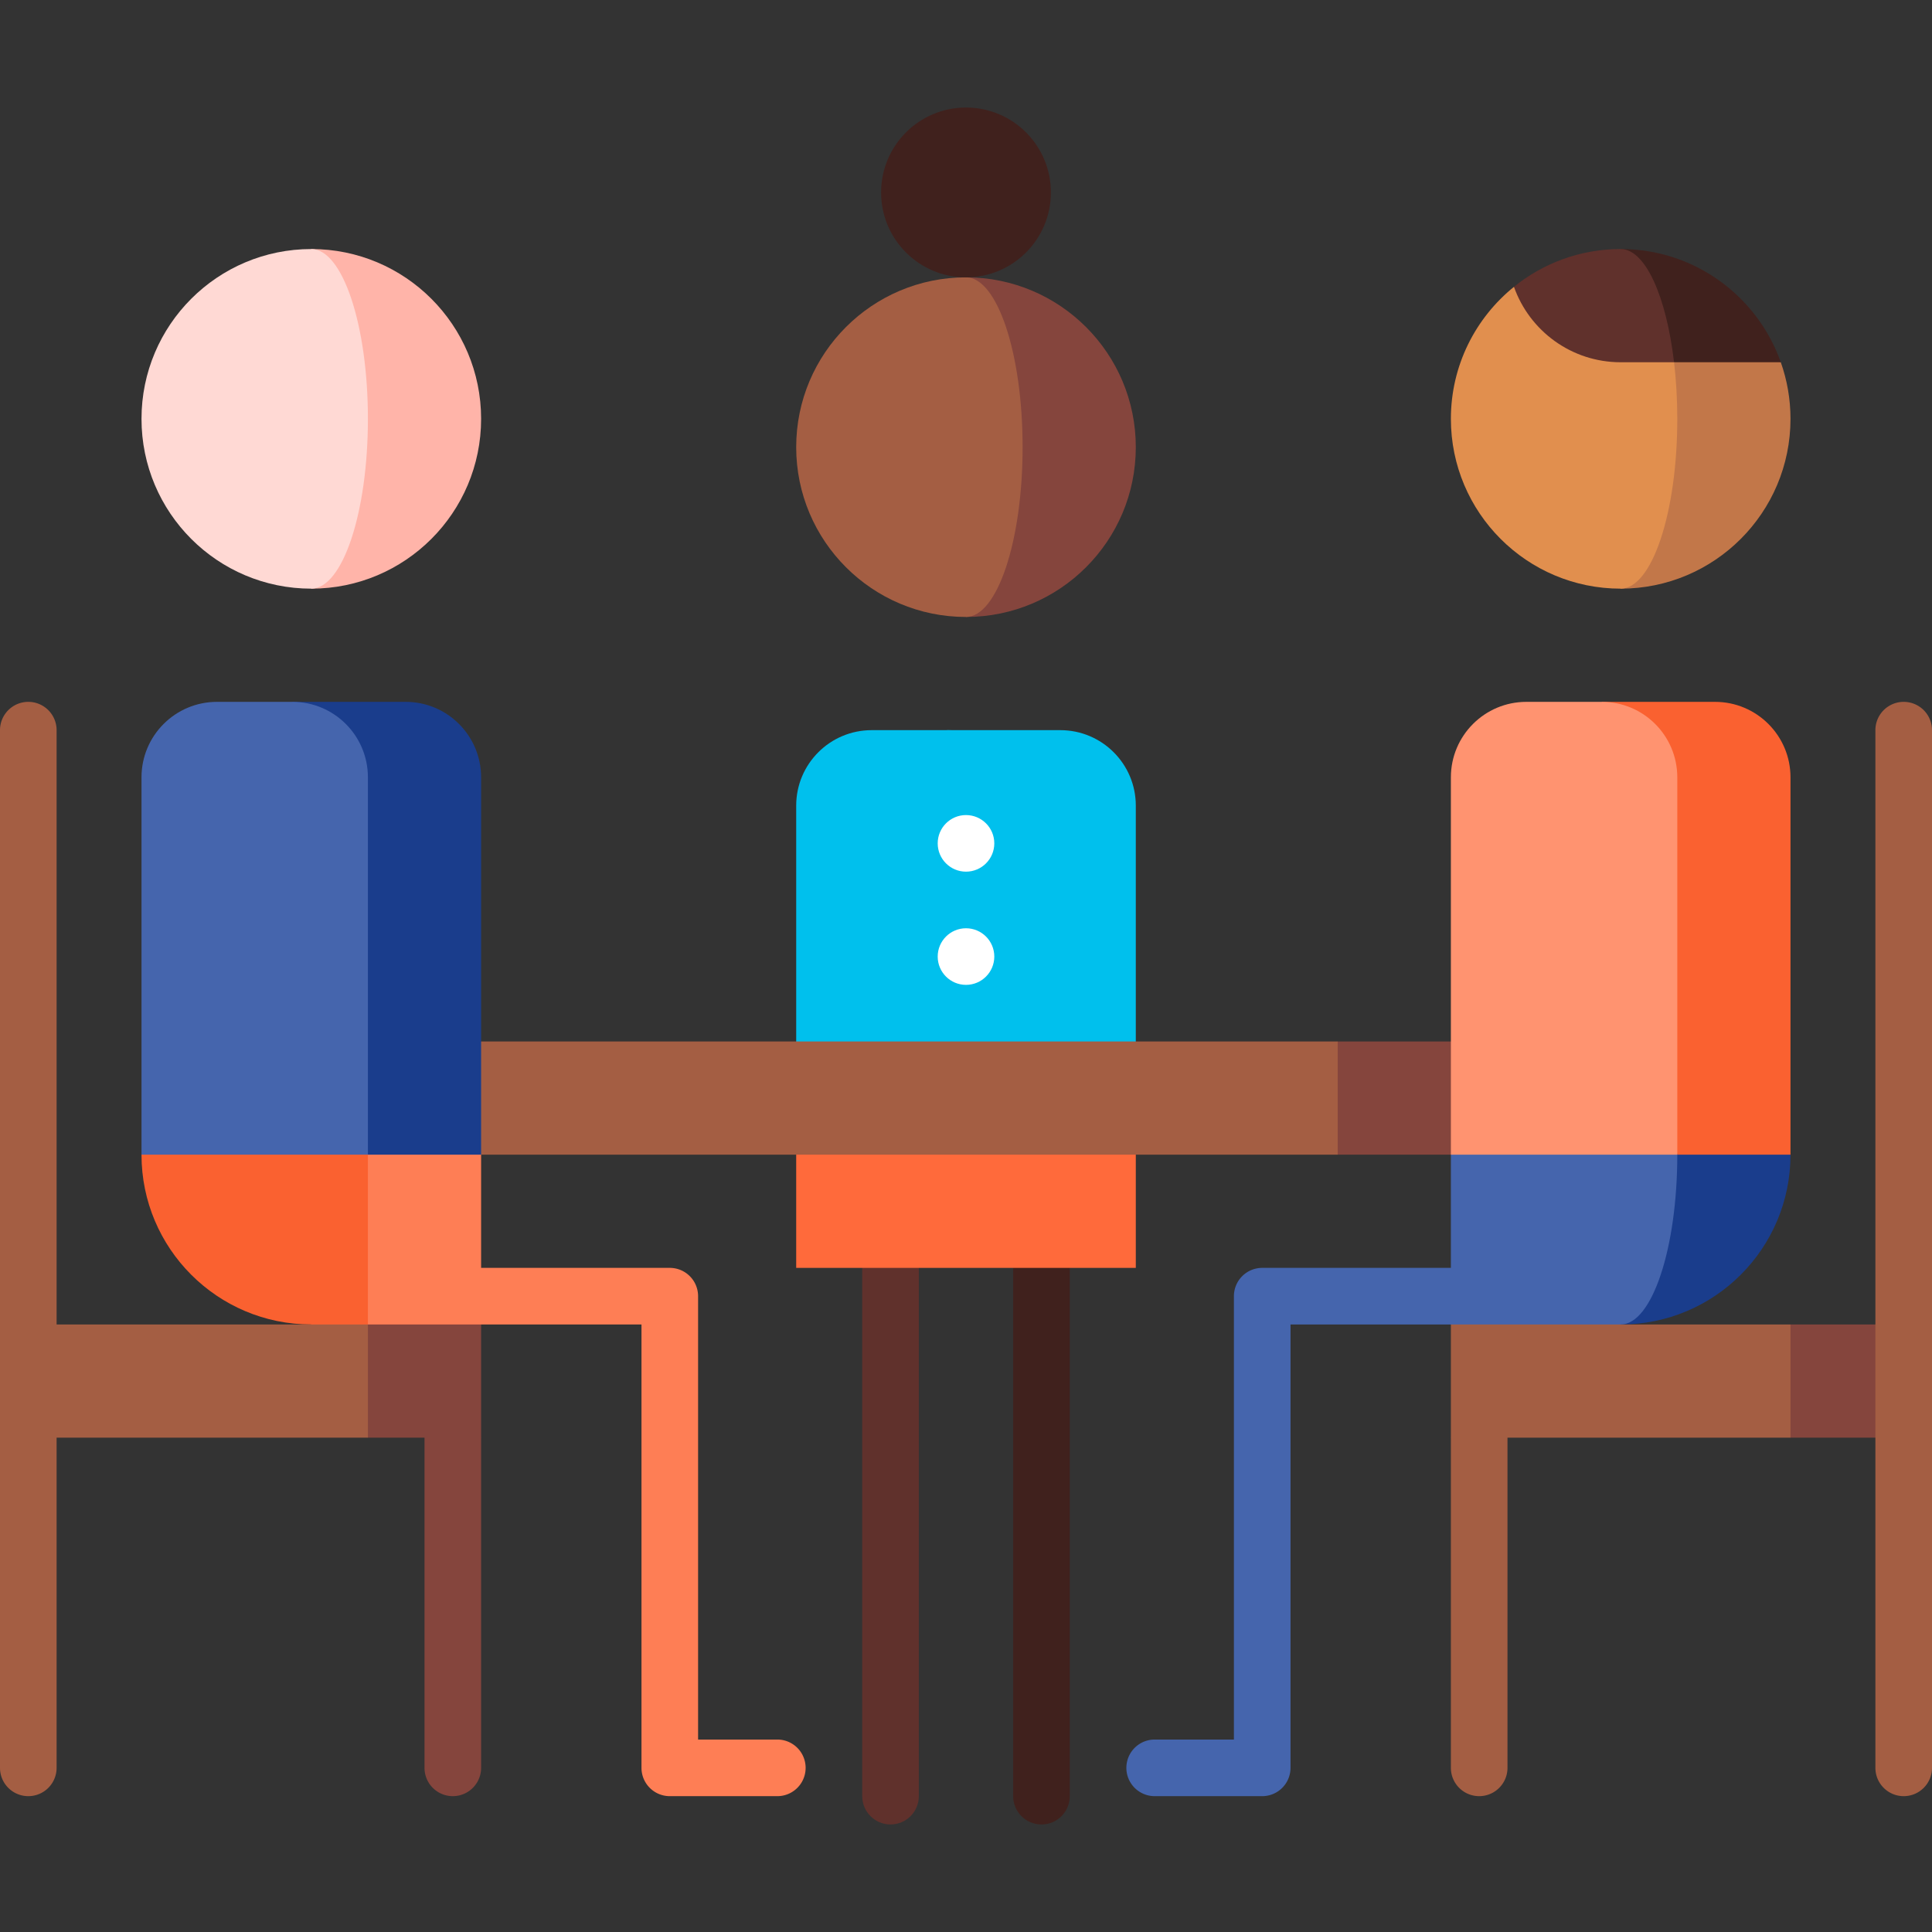
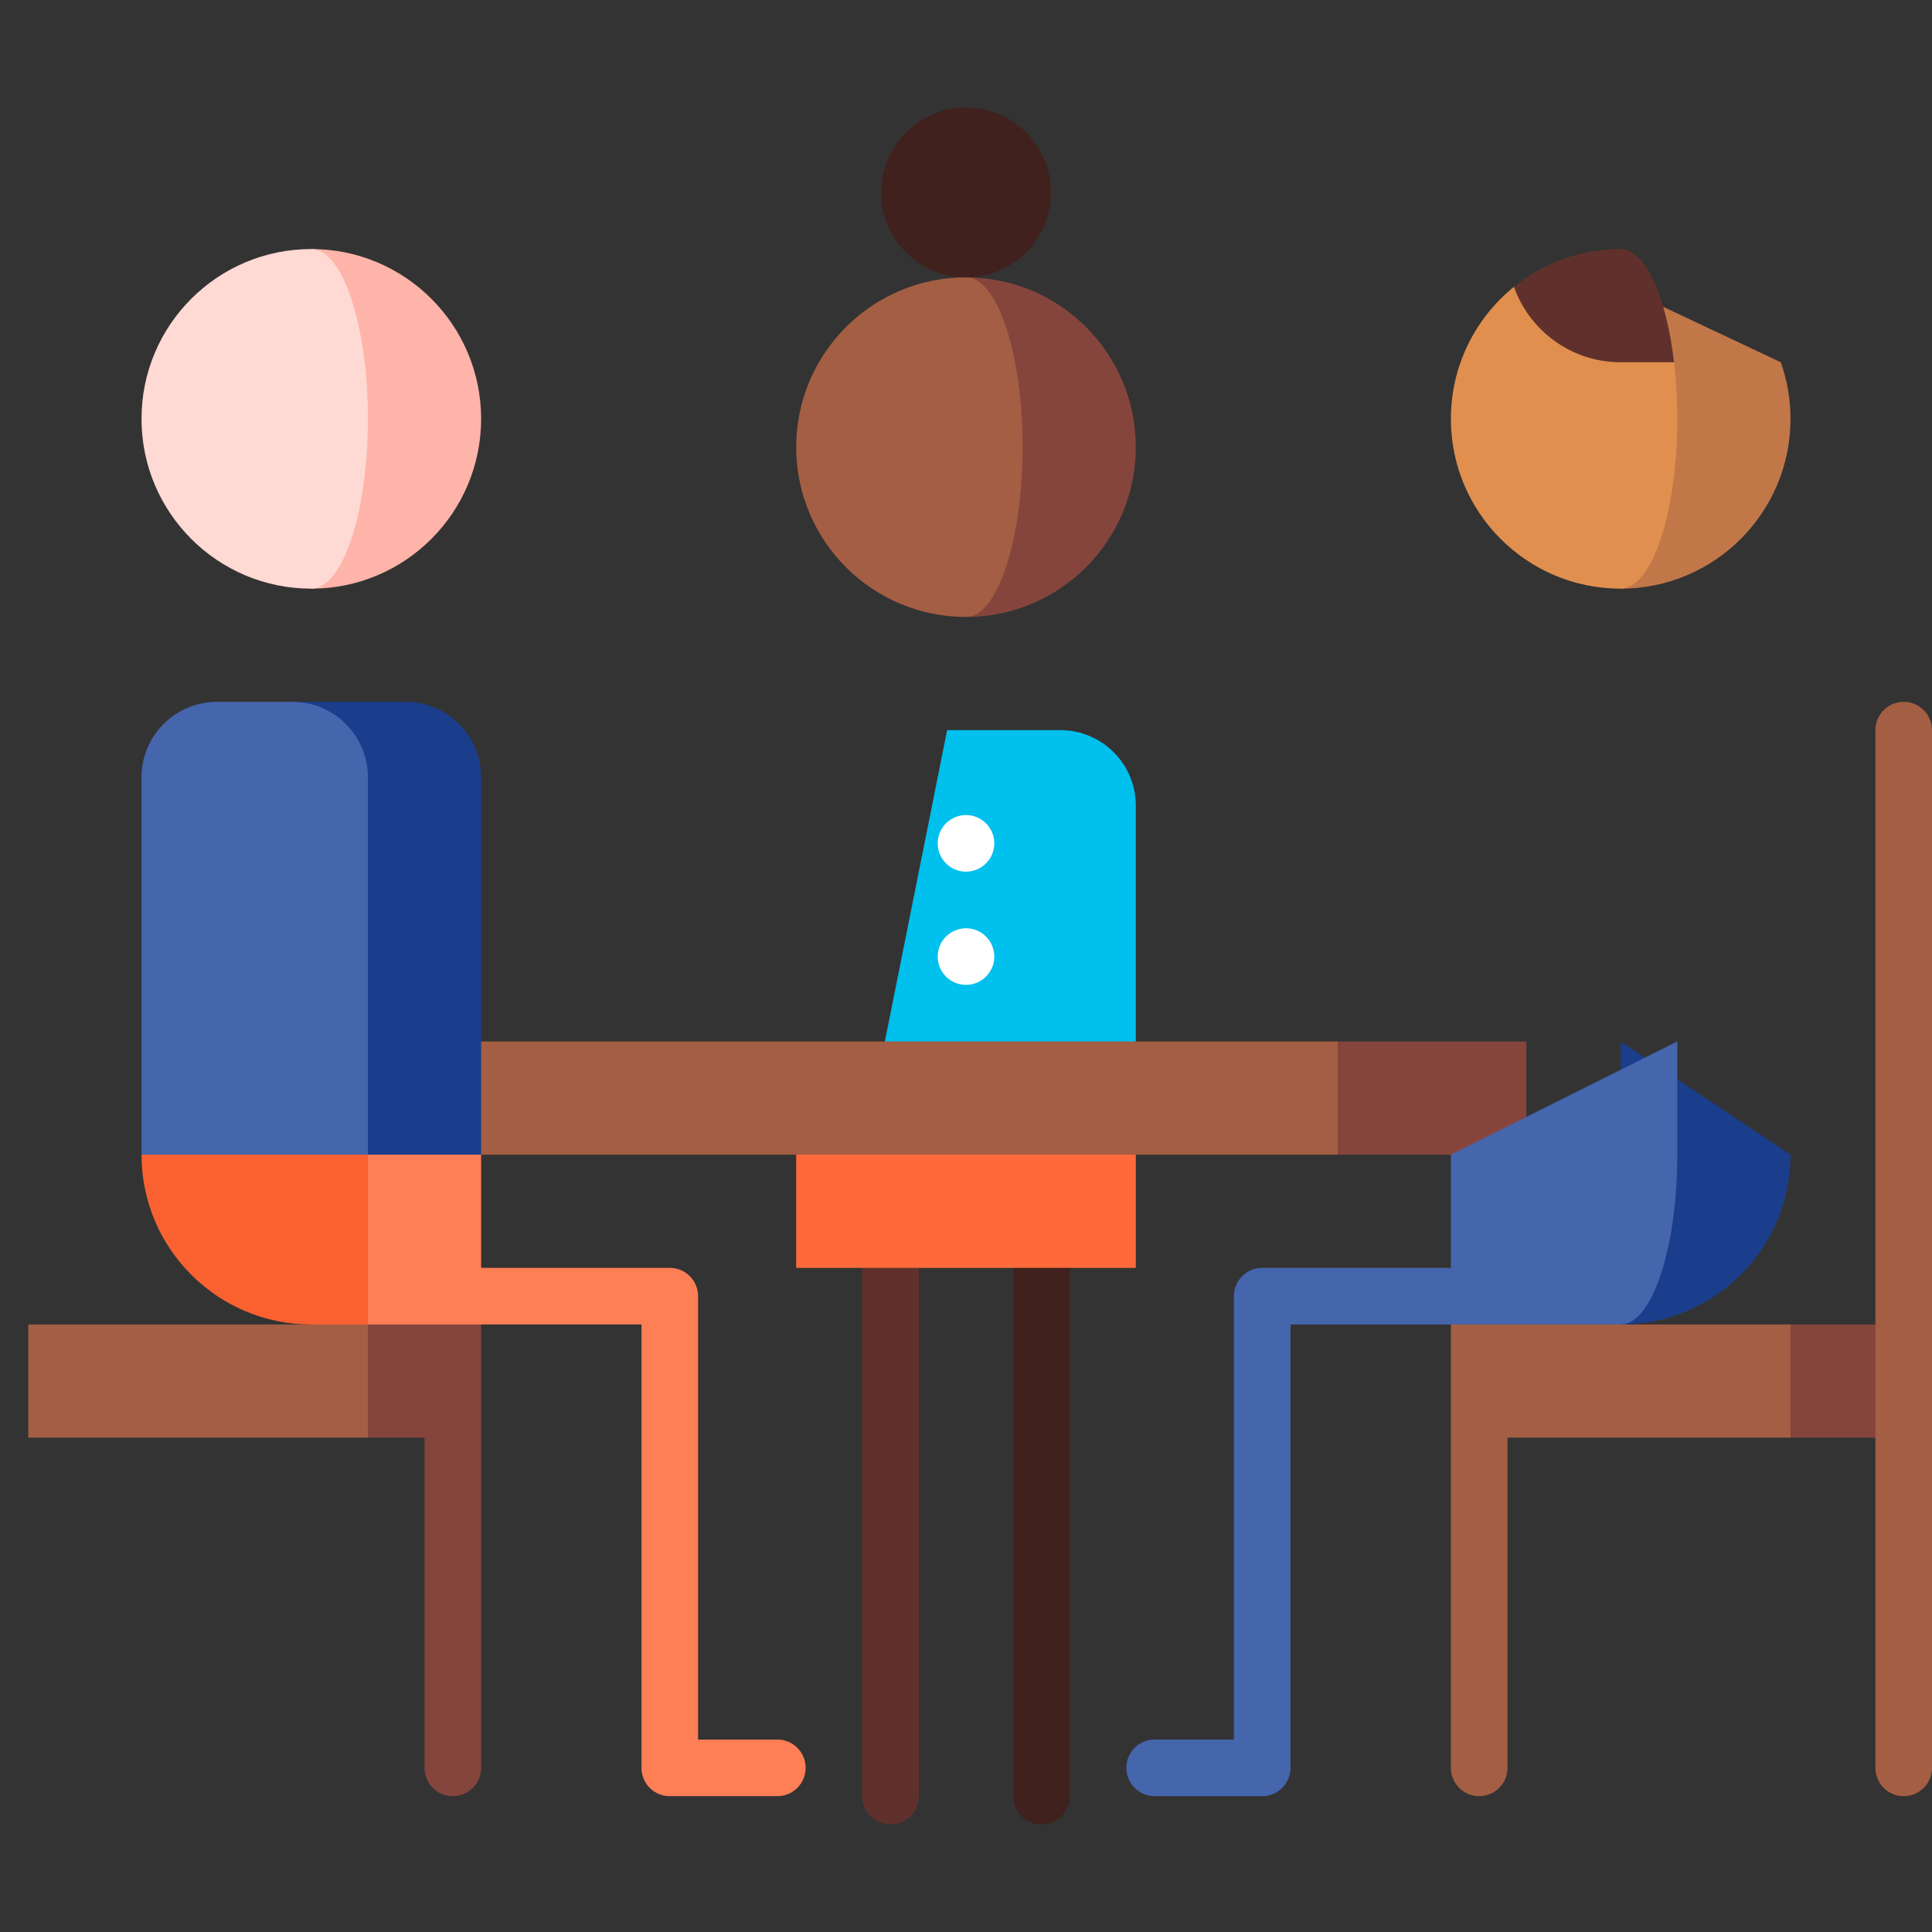
<svg xmlns="http://www.w3.org/2000/svg" width="512" height="512" x="0" y="0" viewBox="0 0 512 512" style="enable-background:new 0 0 512 512" xml:space="preserve" class="">
  <rect x="0" y="0" width="512" height="512" fill="#333333" stroke="none" />
  <g>
    <path d="M228.5 326v150c0 4.142 3.357 7.5 7.5 7.5s7.5-3.358 7.5-7.5V326h-15z" style="" fill="#60312c" data-original="#60312c" class="" />
    <path d="M268.5 326v150c0 4.142 3.357 7.5 7.5 7.5s7.5-3.358 7.5-7.5V326h-15z" style="" fill="#40211d" data-original="#40211d" class="" />
    <path d="M281 193.5h-30l-20 100h70v-80c0-11.046-8.954-20-20-20z" style="" fill="#00c0ed" data-original="#2dade3" class="" opacity="1" />
-     <path d="M251 193.5h-20c-11.046 0-20 8.954-20 20v80h60v-80c0-11.046-8.954-20-20-20z" style="" fill="#00c0ed" data-original="#49c9ff" class="" opacity="1" />
    <circle cx="256" cy="223.5" r="7.5" style="" fill="#ffffff" data-original="#ffffff" class="" />
    <circle cx="256" cy="253.5" r="7.5" style="" fill="#ffffff" data-original="#ffffff" class="" />
    <path d="M256 73.5v90c24.853 0 45-20.147 45-45s-20.147-45-45-45z" style="" fill="#85453d" data-original="#85453d" class="" />
    <path d="M271 118.5c0-24.853-6.716-45-15-45-24.853 0-45 20.147-45 45s20.147 45 45 45c8.284 0 15-20.147 15-45z" style="" fill="#a45e43" data-original="#a45e43" class="" />
    <circle cx="256" cy="51" r="22.5" style="" fill="#40211d" data-original="#40211d" class="" />
    <path d="M211 293.5h90V336h-90z" style="" fill="#ff6a3b" data-original="#ff4128" class="" opacity="1" />
    <path d="M334.5 336a7.5 7.5 0 0 0-7.5 7.5V461h-21a7.5 7.5 0 0 0 0 15h28.5a7.5 7.5 0 0 0 7.5-7.5V351h62.5v-15h-70z" style="" fill="#4565ad" data-original="#116f97" class="" opacity="1" />
    <path d="M206 461h-21V343.5a7.5 7.5 0 0 0-7.5-7.5h-70v15H170v117.5a7.5 7.5 0 0 0 7.5 7.5H206a7.5 7.5 0 0 0 0-15z" style="" fill="#fe7e55" data-original="#9db55f" class="" opacity="1" />
    <path d="M384.5 381v87.5a7.5 7.5 0 0 0 15 0V361l-15 20z" style="" fill="#a45e43" data-original="#a45e43" class="" />
    <path d="M112.5 361v107.5a7.5 7.5 0 0 0 15 0V381l-15-20zM354.5 276l-30 15 30 15h50v-30z" style="" fill="#85453d" data-original="#85453d" class="" />
    <path d="M107.5 276h247v30h-247z" style="" fill="#a45e43" data-original="#a45e43" class="" />
    <path d="m67.5 276 30 90 30-15v-45z" style="" fill="#fe7e55" data-original="#9db55f" class="" opacity="1" />
    <path d="M37.5 306c0 24.853 20.147 45 45 45l15 15v-80l-60 20z" style="" fill="#fa6130" data-original="#b9d171" class="" opacity="1" />
    <path d="M107.5 186h-30l20 120h30V206c0-11.046-8.954-20-20-20z" style="" fill="#1a3d8c" data-original="#a8e5ff" class="" opacity="1" />
    <path d="M429.5 276v75c24.853 0 45-20.147 45-45l-45-30z" style="" fill="#1a3d8c" data-original="#084f6d" class="" opacity="1" />
    <path d="M444.5 306v-30l-60 30v45l22.5 15 22.5-15c8.284 0 15-20.147 15-45z" style="" fill="#4565ad" data-original="#116f97" class="" opacity="1" />
    <path d="m474.5 351-20 15 20 15h30v-30z" style="" fill="#85453d" data-original="#85453d" class="" />
    <path d="M384.5 351h90v30h-90z" style="" fill="#a45e43" data-original="#a45e43" class="" />
    <path d="m97.5 351-20 15 20 15h30v-30z" style="" fill="#85453d" data-original="#85453d" class="" />
    <path d="M7.5 351h90v30h-90zM504.5 476a7.5 7.5 0 0 1-7.5-7.5v-275a7.5 7.5 0 0 1 15 0v275a7.5 7.5 0 0 1-7.5 7.5z" style="" fill="#a45e43" data-original="#a45e43" class="" />
-     <path d="M7.5 476a7.5 7.5 0 0 1-7.5-7.5v-275a7.5 7.5 0 0 1 15 0v275a7.5 7.5 0 0 1-7.5 7.5z" style="" fill="#a45e43" data-original="#a45e43" class="" />
-     <path d="M454.5 186h-30l20 120h30V206c0-11.046-8.954-20-20-20z" style="" fill="#fa6130" data-original="#ffcb63" class="" opacity="1" />
-     <path d="M424.5 186h-20c-11.046 0-20 8.954-20 20v100h60V206c0-11.046-8.954-20-20-20z" style="" fill="#ff9370" data-original="#ffe2a8" class="" opacity="1" />
    <path d="M82.5 66v90c24.853 0 45-20.147 45-45s-20.147-45-45-45z" style="" fill="#ffb4a9" data-original="#ffb4a9" class="" />
    <path d="M97.5 111c0-24.853-6.716-45-15-45-24.853 0-45 20.147-45 45s20.147 45 45 45c8.284 0 15-20.147 15-45z" style="" fill="#ffd9d4" data-original="#ffd9d4" class="" />
    <path d="M97.5 206c0-11.046-8.954-20-20-20h-20c-11.046 0-20 8.954-20 20v100h60V206z" style="" fill="#4565ad" data-original="#dbf4ff" class="" opacity="1" />
    <path d="M471.929 96 429.5 76v80c24.853 0 45-20.147 45-45 0-5.261-.912-10.307-2.571-15z" style="" fill="#c27749" data-original="#c27749" class="" />
-     <path d="m429.5 66 14.143 30h28.286c-6.178-17.476-22.837-30-42.429-30z" style="" fill="#40211d" data-original="#40211d" class="" />
    <path d="m443.643 96-42.429-19.99C391.022 84.26 384.5 96.866 384.5 111c0 24.853 20.147 45 45 45 8.284 0 15-20.147 15-45 0-5.261-.304-10.307-.857-15z" style="" fill="#e18f4e" data-original="#e18f4e" class="" />
    <path d="M429.5 96h14.143c-2.06-17.476-7.613-30-14.143-30-10.719 0-20.557 3.754-28.286 10.01C405.331 87.661 416.43 96 429.5 96z" style="" fill="#60312c" data-original="#60312c" class="" />
  </g>
</svg>